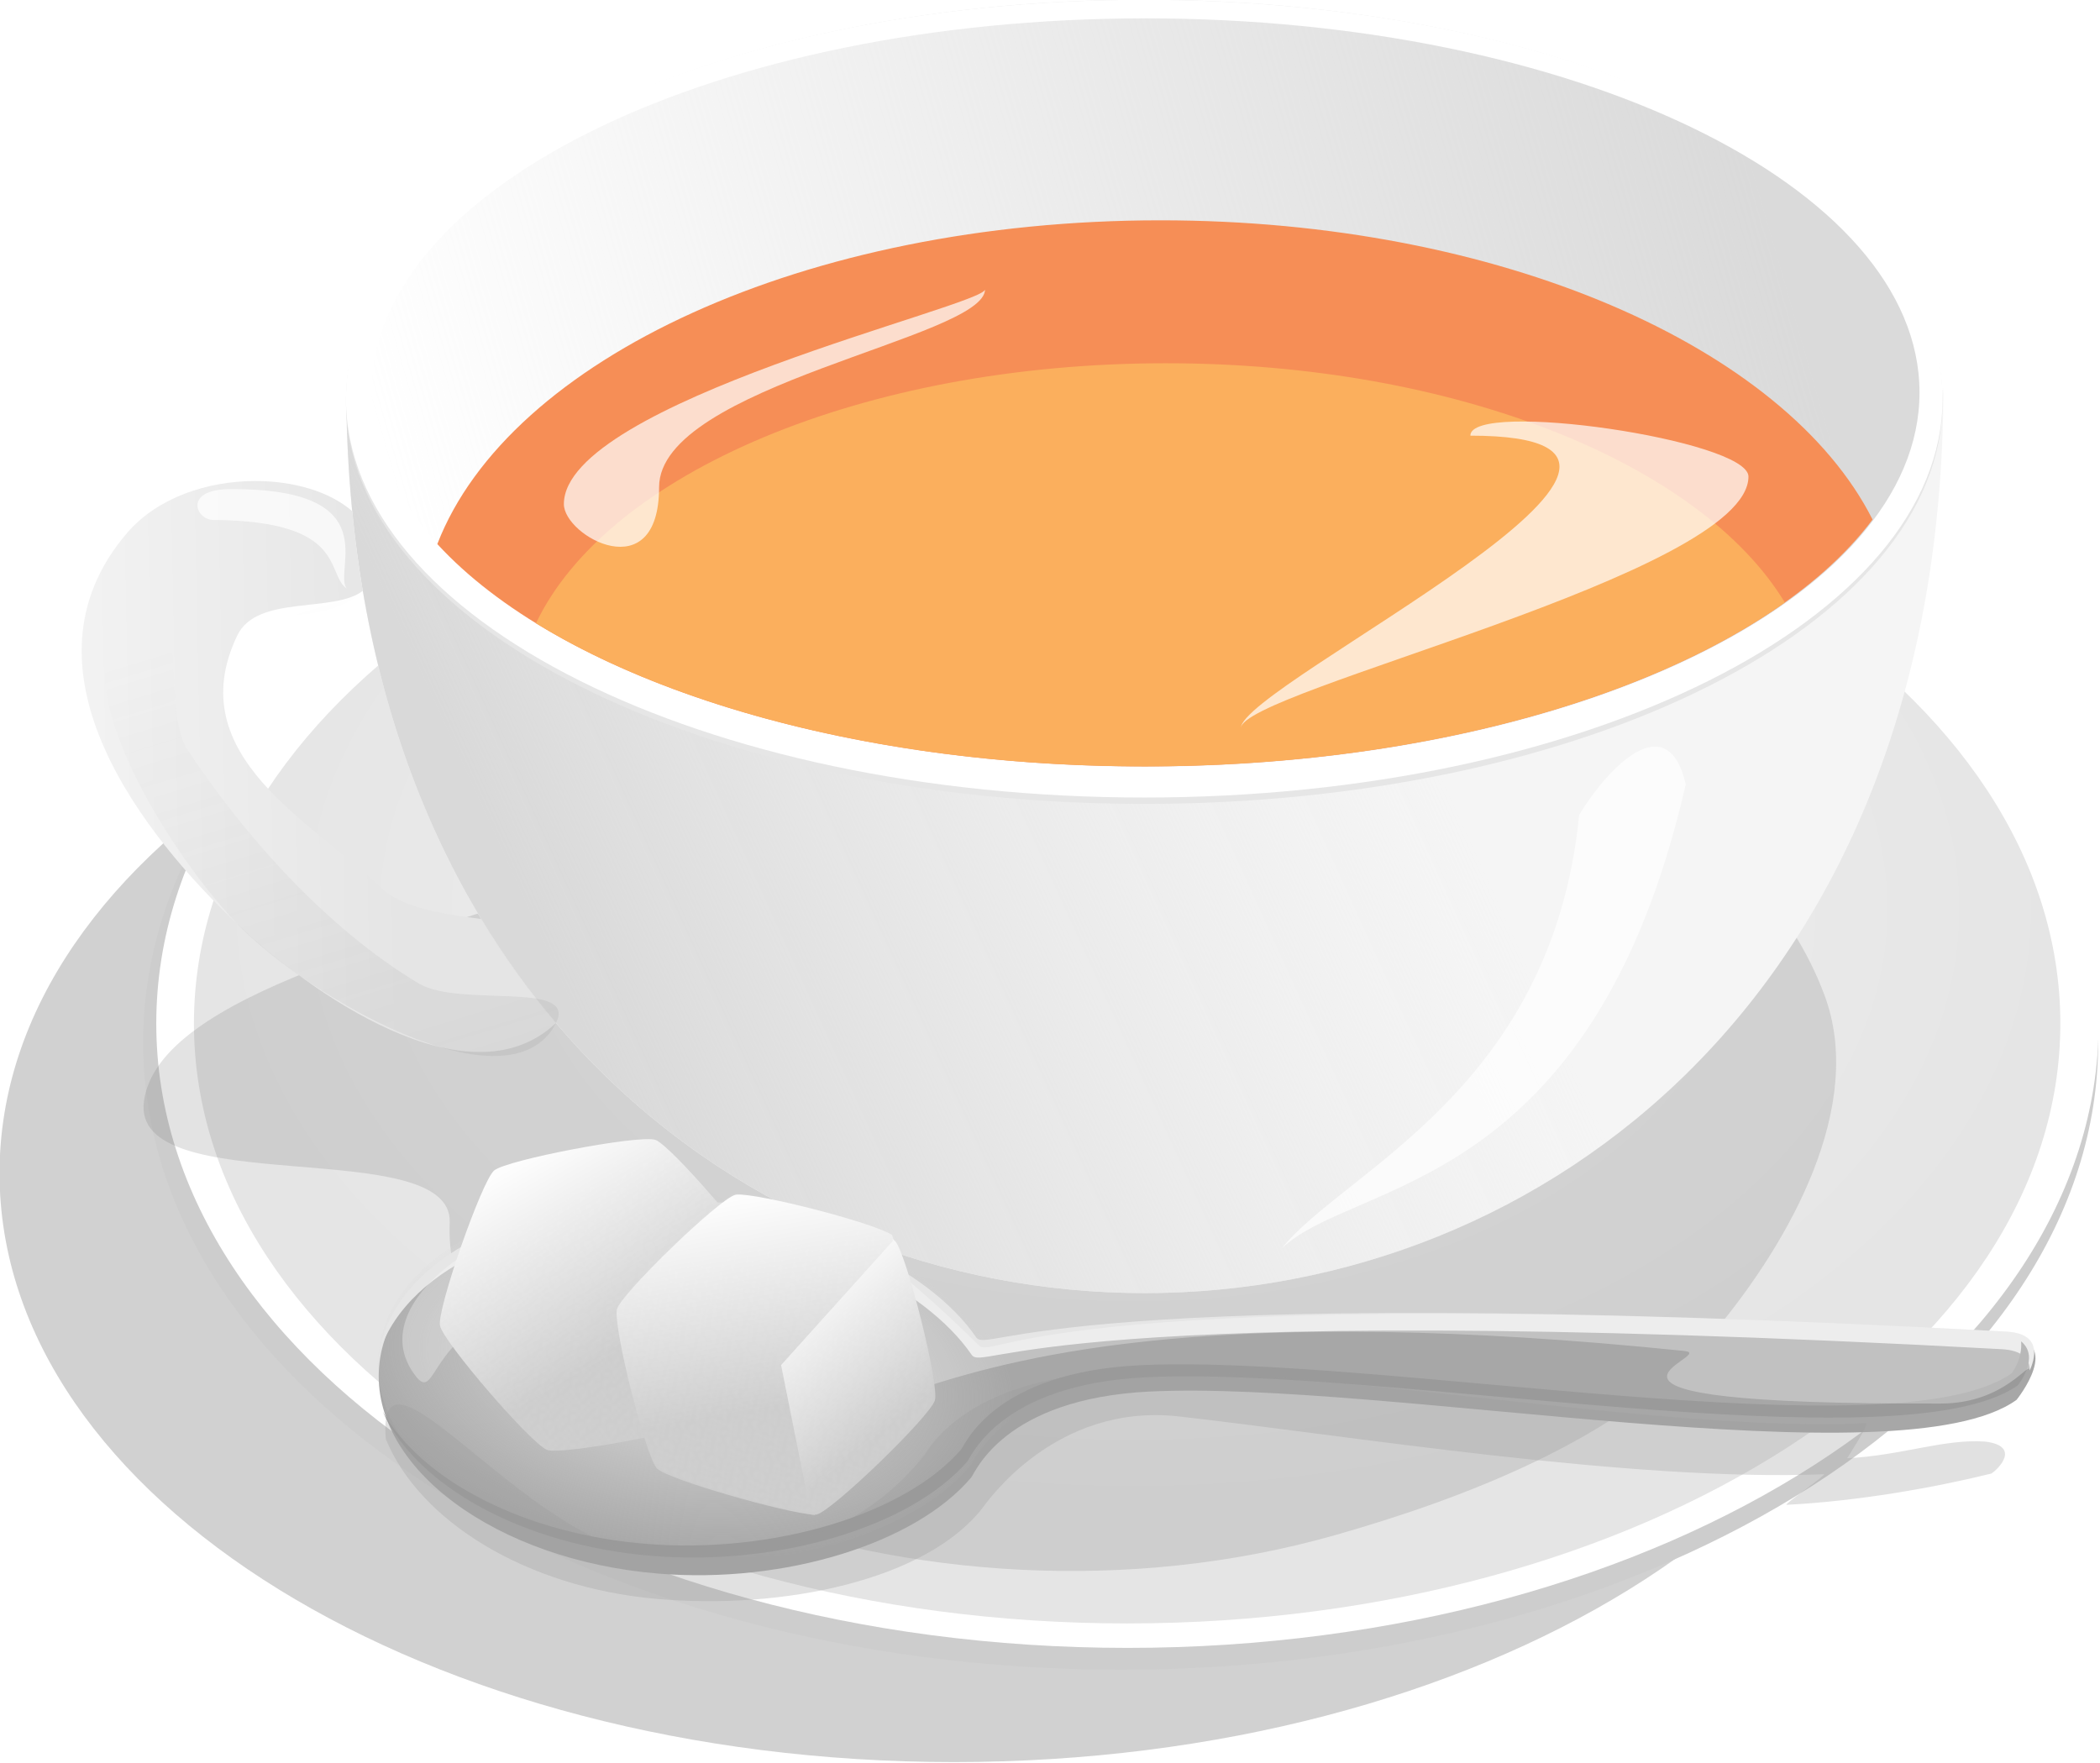
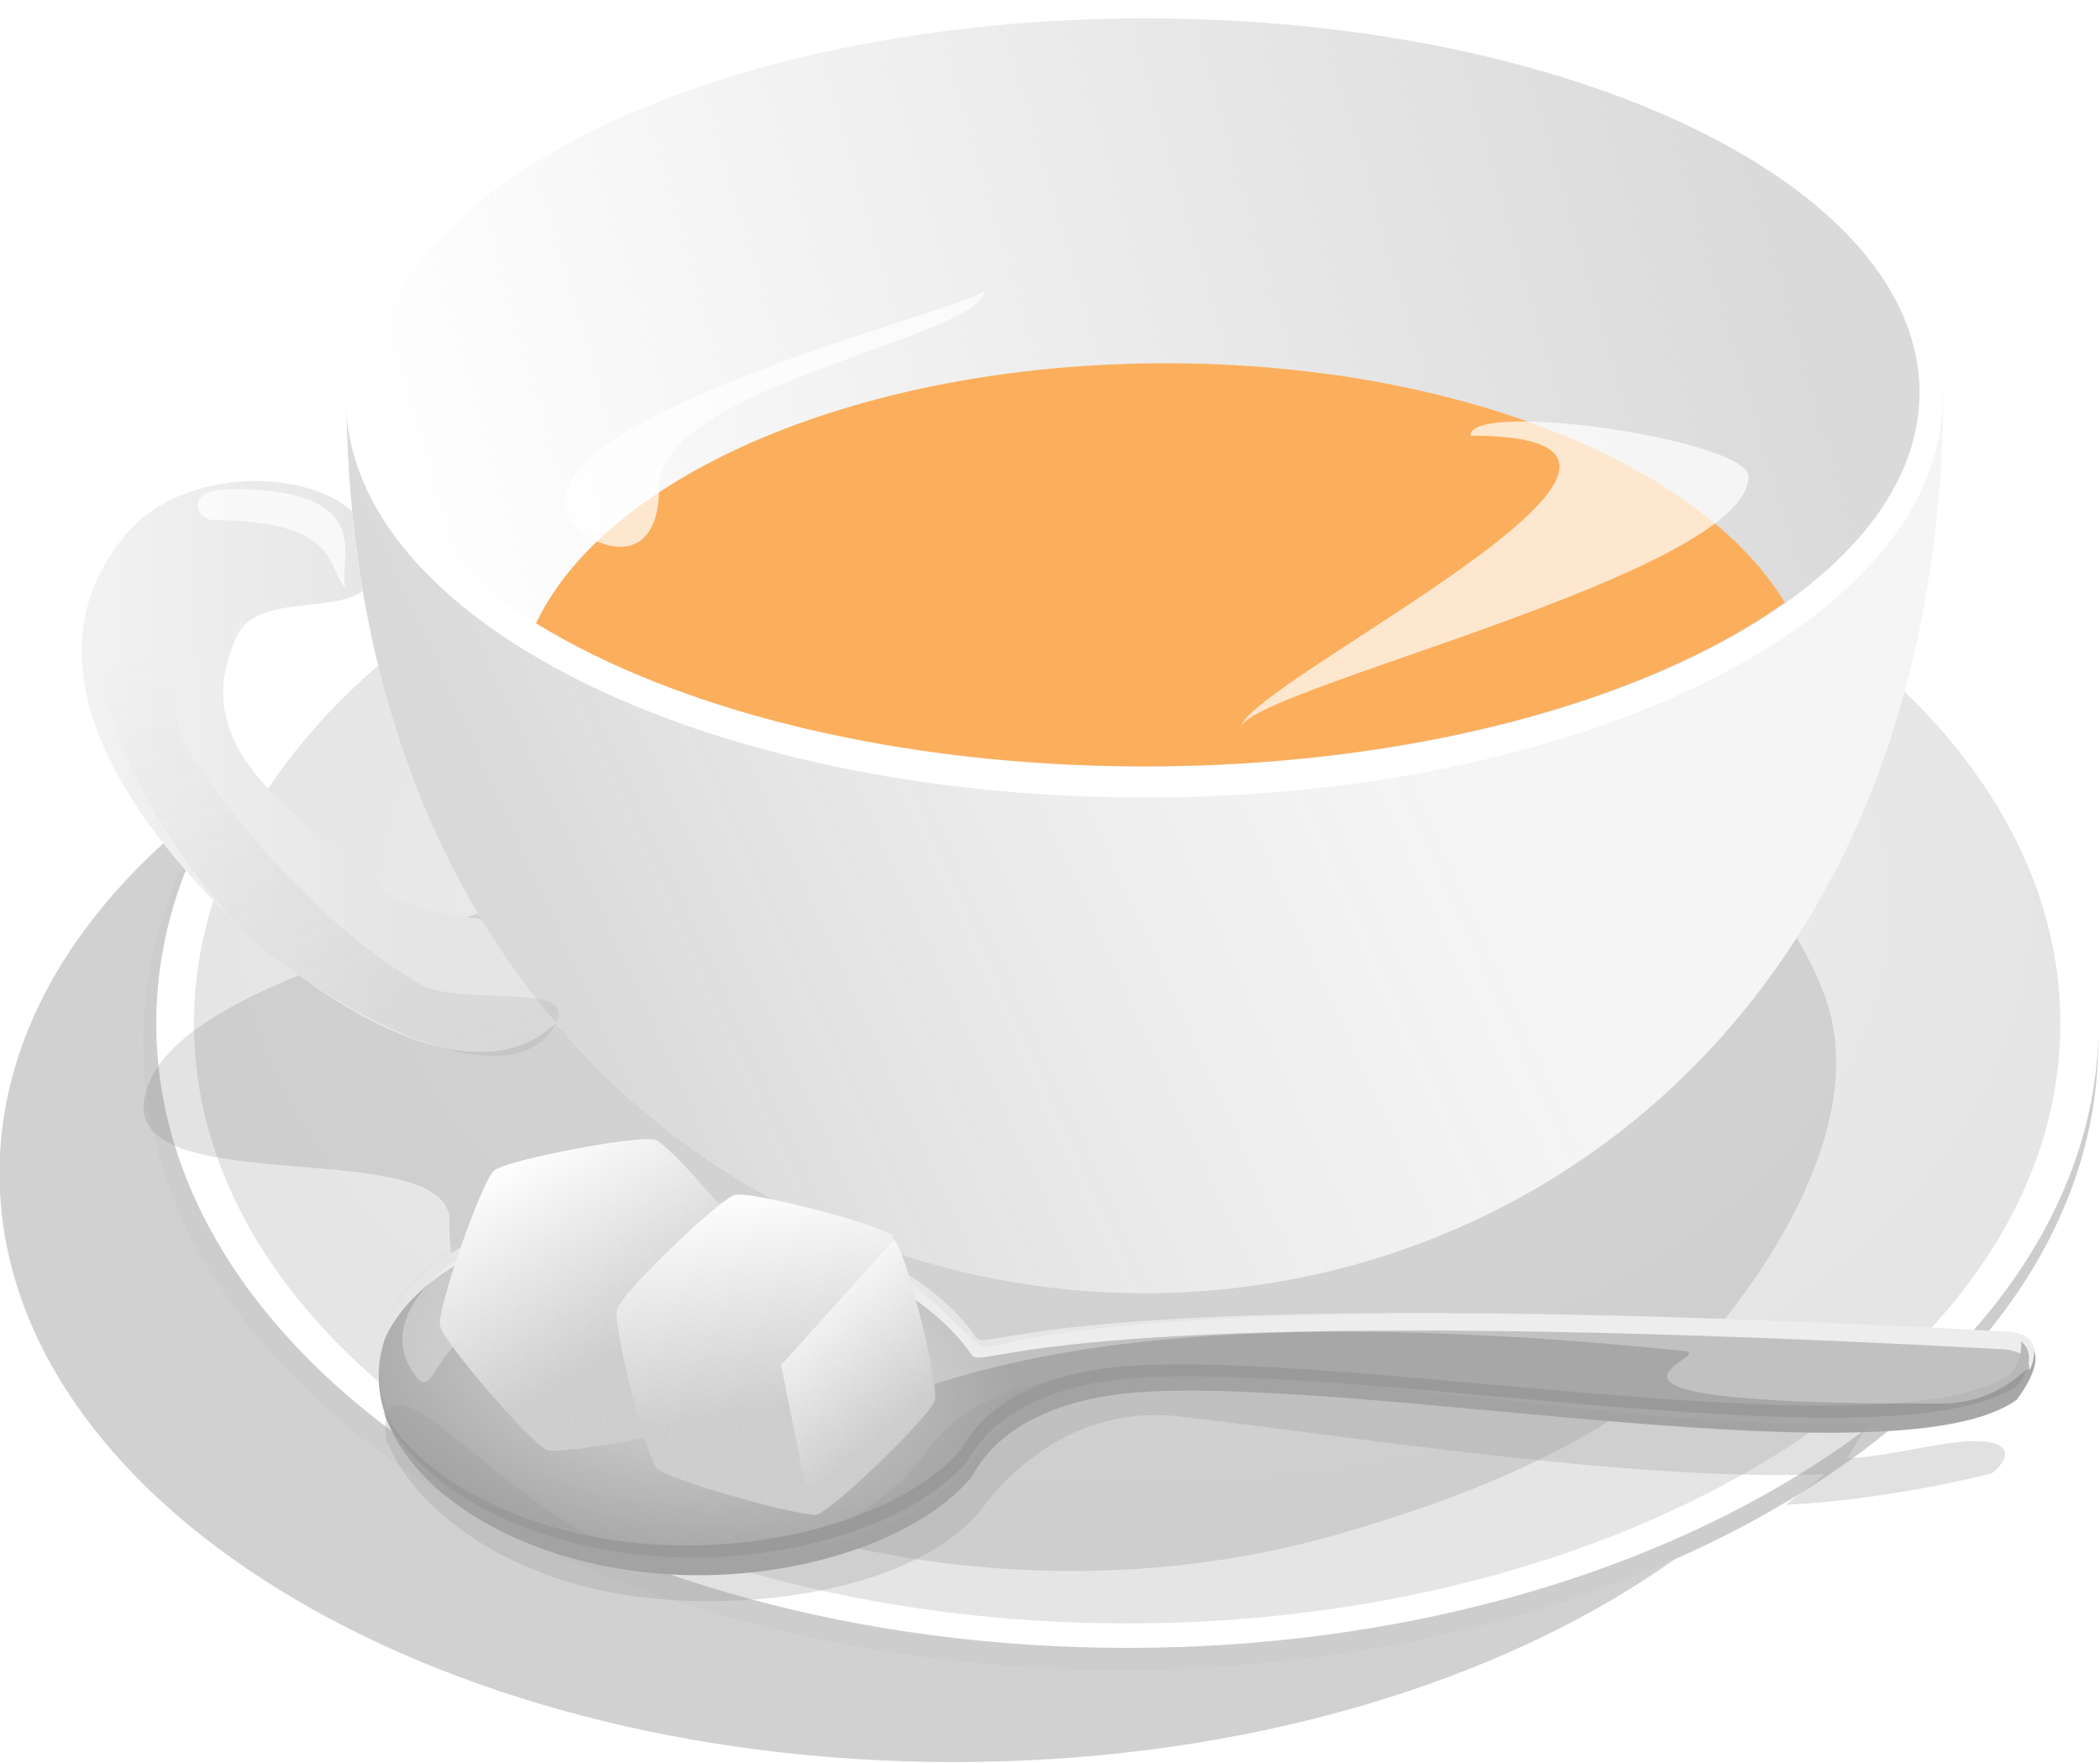
<svg xmlns="http://www.w3.org/2000/svg" xmlns:ns1="http://sodipodi.sourceforge.net/DTD/sodipodi-0.dtd" xmlns:ns2="http://www.inkscape.org/namespaces/inkscape" xmlns:xlink="http://www.w3.org/1999/xlink" id="svg3332" ns1:docname="teacup_.svg" viewBox="0 0 283.3 237.91" version="1.1" ns2:version="0.48.0 r9654">
  <defs id="defs3334">
    <radialGradient id="radialGradient3219" xlink:href="#linearGradient3776" gradientUnits="userSpaceOnUse" cy="345.96" cx="528.35" gradientTransform="matrix(1 0 0 .77 0 92.602)" r="293.95" ns2:collect="always" />
    <linearGradient id="linearGradient3776">
      <stop id="stop3778" style="stop-color:#f2f2f2" offset="0" />
      <stop id="stop3780" style="stop-color:#e5e5e5" offset="1" />
    </linearGradient>
    <linearGradient id="linearGradient3221" y2="344.83" gradientUnits="userSpaceOnUse" x2="643" gradientTransform="matrix(1 0 0 .901 -6.061 57.753)" y1="456.04" x1="371.44" ns2:collect="always">
      <stop id="stop3846" style="stop-color:#d9d9d9" offset="0" />
      <stop id="stop3848" style="stop-color:#e6e6e6;stop-opacity:0" offset="1" />
    </linearGradient>
    <linearGradient id="linearGradient3223" y2="102.34" xlink:href="#linearGradient3836" gradientUnits="userSpaceOnUse" x2="252.83" y1="-3.353" x1="739.61" ns2:collect="always" />
    <linearGradient id="linearGradient3836" ns2:collect="always">
      <stop id="stop3838" style="stop-color:#dadada" offset="0" />
      <stop id="stop3840" style="stop-color:#dadada;stop-opacity:0" offset="1" />
    </linearGradient>
    <linearGradient id="linearGradient3225" y2="311.07" xlink:href="#linearGradient3776" gradientUnits="userSpaceOnUse" x2="284.34" gradientTransform="translate(-6.061 10.102)" y1="313.09" x1="184.71" ns2:collect="always" />
    <linearGradient id="linearGradient3227" y2="265.45" gradientUnits="userSpaceOnUse" x2="228.63" gradientTransform="translate(-6.061 10.102)" y1="530.11" x1="309.36" ns2:collect="always">
      <stop id="stop3947" style="stop-color:#737373" offset="0" />
      <stop id="stop3949" style="stop-color:#737373;stop-opacity:0" offset="1" />
    </linearGradient>
    <radialGradient id="radialGradient3229" xlink:href="#linearGradient3836" gradientUnits="userSpaceOnUse" cy="462.48" cx="927.84" gradientTransform="matrix(-.412 -.053 .028 -.221 736.01 668.92)" r="269.19" ns2:collect="always" />
    <linearGradient id="linearGradient3231" y2="117.79" xlink:href="#linearGradient5662" gradientUnits="userSpaceOnUse" x2="145.59" y1="252.3" x1="229.49" ns2:collect="always" />
    <linearGradient id="linearGradient5662">
      <stop id="stop5664" style="stop-color:#cdcdcd" offset="0" />
      <stop id="stop5666" style="stop-color:#fdfdfd" offset="1" />
    </linearGradient>
    <pattern id="Polkadots-medwhite" height="10" width="10" patternUnits="userSpaceOnUse" patternTransform="matrix(2.299 0 0 2.697 235.98 206.72)" ns2:stockid="Polka dots, medium white" ns2:collect="always">
      <circle id="circle4977" cx="2.567" cy=".81" r=".15" style="fill:white" />
      <circle id="circle4979" cx="3.048" cy="2.33" r=".15" style="fill:white" />
      <circle id="circle4981" cx="4.418" cy="2.415" r=".15" style="fill:white" />
      <circle id="circle4983" cx="1.844" cy="3.029" r=".15" style="fill:white" />
      <circle id="circle4985" cx="6.08" cy="1.363" r=".15" style="fill:white" />
      <circle id="circle4987" cx="5.819" cy="4.413" r=".15" style="fill:white" />
      <circle id="circle4989" cx="4.305" cy="4.048" r=".15" style="fill:white" />
-       <circle id="circle4991" cx="5.541" cy="3.045" r=".15" style="fill:white" />
      <circle id="circle4993" cx="4.785" cy="5.527" r=".15" style="fill:white" />
      <circle id="circle4995" cx="2.667" cy="5.184" r=".15" style="fill:white" />
      <circle id="circle4997" cx="7.965" cy="1.448" r=".15" style="fill:white" />
      <circle id="circle4999" cx="7.047" cy="5.049" r=".15" style="fill:white" />
      <circle id="circle5001" cx="4.34" cy=".895" r=".15" style="fill:white" />
      <circle id="circle5003" cx="7.125" cy=".34" r=".15" style="fill:white" />
      <circle id="circle5005" cx="9.553" cy="1.049" r=".15" style="fill:white" />
      <circle id="circle5007" cx="7.006" cy="2.689" r=".15" style="fill:white" />
      <circle id="circle5009" cx="8.909" cy="2.689" r=".15" style="fill:white" />
      <circle id="circle5011" cx="9.315" cy="4.407" r=".15" style="fill:white" />
      <circle id="circle5013" cx="7.82" cy="3.87" r=".15" style="fill:white" />
      <circle id="circle5015" cx="8.27" cy="5.948" r=".15" style="fill:white" />
      <circle id="circle5017" cx="7.973" cy="7.428" r=".15" style="fill:white" />
      <circle id="circle5019" cx="9.342" cy="8.072" r=".15" style="fill:white" />
      <circle id="circle5021" cx="8.206" cy="9.315" r=".15" style="fill:white" />
      <circle id="circle5023" cx="9.682" cy="9.475" r=".15" style="fill:white" />
      <circle id="circle5025" cx="9.688" cy="6.186" r=".15" style="fill:white" />
      <circle id="circle5027" cx="3.379" cy="6.296" r=".15" style="fill:white" />
      <circle id="circle5029" cx="2.871" cy="8.204" r=".15" style="fill:white" />
      <circle id="circle5031" cx="4.59" cy="8.719" r=".15" style="fill:white" />
      <circle id="circle5033" cx="3.181" cy="9.671" r=".15" style="fill:white" />
      <circle id="circle5035" cx="5.734" cy="7.315" r=".15" style="fill:white" />
      <circle id="circle5037" cx="6.707" cy="6.513" r=".15" style="fill:white" />
      <circle id="circle5039" cx="5.73" cy="9.67" r=".15" style="fill:white" />
      <circle id="circle5041" cx="6.535" cy="8.373" r=".15" style="fill:white" />
      <circle id="circle5043" cx="4.37" cy="7.154" r=".15" style="fill:white" />
      <circle id="circle5045" cx=".622" cy="7.25" r=".15" style="fill:white" />
      <circle id="circle5047" cx=".831" cy="5.679" r=".15" style="fill:white" />
      <circle id="circle5049" cx="1.257" cy="8.519" r=".15" style="fill:white" />
      <circle id="circle5051" cx="1.989" cy="6.877" r=".15" style="fill:white" />
      <circle id="circle5053" cx=".374" cy="3.181" r=".15" style="fill:white" />
      <circle id="circle5055" cx="1.166" cy="1.664" r=".15" style="fill:white" />
      <circle id="circle5057" cx="1.151" cy=".093" r=".15" style="fill:white" />
      <circle id="circle5059" cx="1.151" cy="10.093" r=".15" style="fill:white" />
-       <circle id="circle5061" cx="1.302" cy="4.451" r=".15" style="fill:white" />
      <circle id="circle5063" cx="3.047" cy="3.763" r=".15" style="fill:white" />
    </pattern>
    <linearGradient id="linearGradient3233" y2="468.77" xlink:href="#linearGradient5662" gradientUnits="userSpaceOnUse" x2="344.77" y1="536.95" x1="356.08" ns2:collect="always" />
    <linearGradient id="linearGradient3235" y2="496.35" xlink:href="#linearGradient5662" gradientUnits="userSpaceOnUse" x2="400.6" y1="538.28" x1="434.3" ns2:collect="always" />
  </defs>
  <ns1:namedview id="base" bordercolor="#666666" ns2:pageshadow="2" ns2:window-y="-8" fit-margin-left="0" pagecolor="#ffffff" fit-margin-top="0" ns2:window-maximized="1" ns2:zoom="2.0327386" ns2:window-x="-8" ns2:window-height="878" showgrid="false" borderopacity="1.0" ns2:current-layer="layer1" ns2:cx="115.75492" ns2:cy="147.63022" fit-margin-right="0" fit-margin-bottom="0" ns2:window-width="1600" ns2:pageopacity="0.0" ns2:document-units="px" />
  <g id="layer1" ns2:label="レイヤー 1" ns2:groupmode="layer" transform="translate(-32.322 -615.4)">
    <g id="g3183" transform="matrix(.415 0 0 .415 -29.123 585.53)">
      <g id="g3116">
        <path id="path3790" ns1:rx="298.04086" ns1:ry="226.27417" style="opacity:.3;fill-rule:evenodd;fill:#666666" ns1:type="arc" d="m824.33 402.2c0 124.97-133.44 226.27-298.04 226.27s-298.04-101.31-298.04-226.27c0-124.97 133.44-226.27 298.04-226.27s298.04 101.31 298.04 226.27z" transform="matrix(1.041 0 0 .846 -89.696 113.14)" ns1:cy="402.19791" ns1:cx="526.28949" />
        <path id="path3788" ns1:rx="293.95438" ns1:ry="226.27417" style="fill-rule:evenodd;fill:#cdcdcd" ns1:type="arc" d="m820.24 402.2c0 124.97-131.61 226.27-293.95 226.27-162.35 0-293.95-101.31-293.95-226.27 0-124.97 131.61-226.27 293.95-226.27 162.35 0 293.95 101.31 293.95 226.27z" transform="matrix(1.081 0 0 .901 -56.566 48.557)" ns1:cy="402.19791" ns1:cx="526.28949" />
        <path id="path3001" ns1:rx="293.95438" ns1:ry="226.27417" style="fill-rule:evenodd;fill:#ffffff" ns1:type="arc" d="m820.24 402.2c0 124.97-131.61 226.27-293.95 226.27-162.35 0-293.95-101.31-293.95-226.27 0-124.97 131.61-226.27 293.95-226.27 162.35 0 293.95 101.31 293.95 226.27z" transform="matrix(1.074 0 0 .897 -50.673 43.97)" ns1:cy="402.19791" ns1:cx="526.28949" />
        <path id="path3006" ns1:rx="293.95438" ns1:ry="226.27417" style="fill-rule:evenodd;fill:url(#radialGradient3219)" ns1:type="arc" d="m820.24 402.2c0 124.97-131.61 226.27-293.95 226.27-162.35 0-293.95-101.31-293.95-226.27 0-124.97 131.61-226.27 293.95-226.27 162.35 0 293.95 101.31 293.95 226.27z" transform="matrix(1.032 0 0 .862 -28.672 58.016)" ns1:cy="402.19791" ns1:cx="526.28949" />
      </g>
      <g id="g3122">
        <path id="path3881" ns1:nodetypes="sssaaaas" style="opacity:.2;fill-rule:evenodd;fill:#737373" ns2:connector-curvature="0" d="m194.87 429.84c-4.741 32.968 100.65 10.463 99.379 39.675-3.314 76.334 151.95 140.53 288.51 101.34 37.647-10.803 92.778-30.303 122.53-65.87 24.664-29.483 49.341-73.638 35.809-109.62-21.865-58.133-88.846-88.372-160.24-95.084-72.567-6.823-166.94 29.148-246.06 58.199-49.149 18.047-134.89 36.326-139.93 71.353z" />
-         <path id="path3852" d="m779.8 197.54c0 78.62-519.19 78.62-519.19 0 0 393.1 519.19 393.1 519.19 0z" ns1:nodetypes="ccc" style="fill-rule:evenodd;fill:#f5f5f5" ns2:connector-curvature="0" />
+         <path id="path3852" d="m779.8 197.54c0 78.62-519.19 78.62-519.19 0 0 393.1 519.19 393.1 519.19 0" ns1:nodetypes="ccc" style="fill-rule:evenodd;fill:#f5f5f5" ns2:connector-curvature="0" />
        <path id="path3807" ns1:nodetypes="ccc" style="fill-rule:evenodd;fill:url(#linearGradient3221)" ns2:connector-curvature="0" d="m779.8 197.54c0 78.62-519.19 78.62-519.19 0 0 393.1 519.19 393.1 519.19 0z" />
-         <path id="path3860" ns1:rx="271.73105" ns1:ry="174.75639" style="fill-rule:evenodd;fill:#e6e6e6" ns1:type="arc" d="m791.96 75.919c0 96.515-121.66 174.76-271.73 174.76s-271.73-78.241-271.73-174.76c0-96.515 121.66-174.76 271.73-174.76s271.73 78.241 271.73 174.76z" transform="matrix(.955 0 0 .748 23.211 145.82)" ns1:cy="75.918625" ns1:cx="520.22858" />
        <path id="path3799" ns1:rx="271.73105" ns1:ry="174.75639" style="fill-rule:evenodd;fill:#ffffff" ns1:type="arc" d="m791.96 75.919c0 96.515-121.66 174.76-271.73 174.76s-271.73-78.241-271.73-174.76c0-96.515 121.66-174.76 271.73-174.76s271.73 78.241 271.73 174.76z" transform="matrix(.955 0 0 .742 23.211 145.25)" ns1:cy="75.918625" ns1:cx="520.22858" />
        <path id="path3834" ns1:rx="271.73105" ns1:ry="174.75639" style="fill-rule:evenodd;fill:url(#linearGradient3223)" ns1:type="arc" d="m791.96 75.919c0 96.515-121.66 174.76-271.73 174.76s-271.73-78.241-271.73-174.76c0-96.515 121.66-174.76 271.73-174.76s271.73 78.241 271.73 174.76z" transform="matrix(.926 0 0 .696 38.683 146.74)" ns1:cy="75.918625" ns1:cx="520.22858" />
-         <path id="path3869" style="fill-rule:evenodd;fill:#f68e56" ns2:connector-curvature="0" d="m525.28 143.6c-115.41 0-211.81 45.096-235.06 105.25 39.116 42.594 127.35 72.281 229.97 72.281 108.89 0 201.6-33.449 236.59-80.25-28.361-56.121-121.25-97.281-231.5-97.281z" />
        <path id="path3874" style="fill-rule:evenodd;fill:#fbaf5d" ns2:connector-curvature="0" d="m527.1 190.07c-98.749 0-181.66 35.954-204.81 84.531 46.04 28.34 117.57 46.531 197.91 46.531 86.513 0 162.81-21.13 208.06-53.281-27.325-45.116-107.05-77.781-201.16-77.781z" />
        <path id="path3909" style="fill-rule:evenodd;fill:url(#linearGradient3225)" ns2:connector-curvature="0" d="m230.81 228.35c-15.275 0.065-31.46 5.34-41.312 16.75-38.551 44.647 6.601 99.822 35.719 127.28 23.476 22.139 75.081 59.054 103.56 32.188-8.799-10.355-16.919-21.625-24.281-33.812-12.872-1.695-25.863-3.748-32.281-9.969-21.93-21.254-65.944-43.068-46.969-82.312 6.399-13.235 31.239-7.114 40.75-14.406-1.422-8.394-2.537-17.018-3.406-25.875-7.333-6.45-19.248-9.897-31.781-9.844z" />
        <path id="path3920" ns1:nodetypes="ssccsssssass" style="opacity:.2;fill-rule:evenodd;fill:url(#linearGradient3227)" ns2:connector-curvature="0" d="m249.5 242.95c-13.703 0.046-29.559 6.782-28.281 17.375 1.794 14.871 34.502 14.645 44.781 3.75-0.994-5.868-1.837-11.843-2.562-17.938-3.554-2.191-8.575-3.205-13.938-3.188zm-52.594 28.656c-0.587 0.044-1.219 0.161-1.906 0.375-33.373 10.378 5.996 75.213 30.219 100.41 22.837 23.752 88.601 61.54 103.57 32.188 7.11-13.941-31.221-4.952-44.498-12.827-30.643-18.174-57.927-49.7-75.228-75.923-8.057-12.211-0.218-45.107-12.156-44.219z" />
      </g>
      <g id="g3134">
        <path id="path3040" style="fill-rule:evenodd;fill:#a7a7a7" d="m832.21 527.18c-35.326 27.075-205.25 9.359-281.01 18.342-47.086 5.583-54.233 27.723-55.465 29.276-16.3 20.551-57.534 35.496-98.749 35.496-53 0-95.964-23.97-95.964-53.538s42.965-53.538 95.964-53.538c39.836 0 79.691 13.121 97.031 32.195 4.505 4.956 20.593-18.467 333.53-26.281 18.699-0.467 4.661 18.049 4.661 18.049z" ns1:nodetypes="sssssssss" ns2:connector-curvature="0" transform="matrix(.997 .082 -.091 1.109 21.843 -125.81)" />
        <path id="path3045" d="m803.14 523.29c-37.678 27.142-205.41-6.444-281.74-2.688-47.437 2.334-56.581 26.312-57.95 27.934-18.121 21.464-60.58 34.665-101.66 31.286-52.821-4.345-93.454-34.461-90.755-67.266 2.699-32.805 47.706-55.876 100.53-51.531 39.702 3.266 78.225 21.091 93.766 43.674 4.038 5.868 22.209-18.8 334.81-1.814 18.679 1.015 2.998 20.406 2.998 20.406z" ns1:nodetypes="sssssssss" style="fill-rule:evenodd;fill:url(#radialGradient3229)" ns2:connector-curvature="0" />
        <path id="path3047" style="fill-rule:evenodd;fill:#e6e6e6" ns2:connector-curvature="0" d="m356.94 462.5c-44.671 0.56-80.886 20.843-85.531 49 9.238-28.038 50.775-46.696 98.75-42.75 39.702 3.266 78.209 21.073 93.75 43.656 4.038 5.868 22.214-18.798 334.81-1.812 7.005 0.381 9.177 3.349 9.156 6.906 2.404-5.52 2.912-12.047-7.719-12.625-312.6-16.986-330.77 7.68-334.81 1.812-15.541-22.583-54.079-40.39-93.781-43.656-4.952-0.407-9.839-0.591-14.625-0.531z" />
        <path id="path3053" ns1:nodetypes="ccssscssscc" style="fill-rule:evenodd;fill:#9a9a9a" ns2:connector-curvature="0" d="m805.07 508.06c0.485 5.899-3.096 10.383-3.096 10.383-37.88 26.627-206.52-6.32-283.26-2.636-47.691 2.29-56.87 25.816-58.247 27.407-18.217 21.057-60.904 34.002-102.2 30.687-39.991-3.21-73.048-20.735-85.768-42.95 10.911 24.047 45.462 43.477 87.779 46.874 41.295 3.315 83.982-9.631 102.2-30.687 1.377-1.591 10.556-25.117 58.247-27.407 76.73-3.684 245.38 29.263 283.26 2.636 0 0 7.429-9.105 1.085-14.307z" />
      </g>
      <g id="g3140">
        <path id="path6152" ns1:nodetypes="casssscscc" d="m356.94 462.5c-44.671 0.56-92.623 31.834-73.929 56.612 6.389 8.468 4.502-8.998 25.542-18.984 28.466-13.51 68.799-9.85 75.892 0.051 55.335 77.238 10.818-19.824 311.14 10.993 12.35 1.267-54.544 17.52 83.434 17.099 21.026-0.064 28.874-14.329 28.854-10.771 2.404-5.52 2.912-12.047-7.719-12.625-312.58-16.99-328.44 9.29-333.79 4.58-57.34-56.29-67.53-44.59-109.41-46.96z" style="opacity:.3;fill-rule:evenodd;fill:#ffffff" ns2:connector-curvature="0" />
        <path id="path6154" d="m793.35 540.63c-13.464-0.925-27.239 4.568-44.836 5.416 0 0 7.437-11.452 6.074-11.386-67.537 3.276-185.38-19.816-245.03-16.649-47.781 2.537-59.503 25.063-60.882 26.826-18.252 23.327-47.887 36.152-89.26 32.48-40.066-3.556-89.348-76.004-85.93-37.478 10.932 26.639 45.548 48.164 87.945 51.927 41.373 3.672 87.676-6.123 105.93-29.45 1.379-1.763 23.708-34.391 63.913-29.856 54.506 6.148 147.17 21.274 209.67 18.794 1.187-0.047-13.294 10.001-12.129 9.941 23.582-1.214 48.069-5.612 66.547-10.157 2.389-1.486 9.739-8.967-2.014-10.408z" ns1:nodetypes="cssssscssssscc" style="opacity:.3;fill-rule:evenodd;fill:#9a9a9a" ns2:connector-curvature="0" />
-         <path id="path6158" ns1:nodetypes="cccc" style="opacity:.7;fill:#ffffff" ns2:connector-curvature="0" d="m661.41 336.91c9.626-15.894 28.791-35.33 34.64-9.966-30.507 133.48-108.06 128.41-131.29 150.87 19.823-25.037 87.704-51.115 96.647-140.91z" />
        <path id="path6160" d="m217.37 241.01c-5.695-0.04-9.787-9.922 5.449-10.019 51.552-0.328 33.407 26.376 37.925 32.303-6.895-4.764 0.426-21.979-43.373-22.284z" ns1:nodetypes="sscs" style="opacity:.7;fill:#ffffff" ns2:connector-curvature="0" />
        <path id="path6162" d="m362.31 230.36c0 33.138-30.95 15.976-30.95 5.498 0-33.067 136.91-64.483 136.91-69.814 0 15.807-105.96 31.178-105.96 64.316z" ns1:nodetypes="zscz" style="opacity:.7;fill:#ffffff" ns2:connector-curvature="0" />
        <path id="path6164" ns1:nodetypes="cscc" style="opacity:.7;fill:#ffffff" ns2:connector-curvature="0" d="m626.03 213.61c0-11.766 90.405 1.368 90.405 13.298 0 31.749-165.03 69.686-165.03 81.828 0-14.215 169.81-95.126 74.62-95.126z" />
      </g>
      <g id="g3148">
        <path id="path3855" ns1:r2="99.194031" style="fill-rule:evenodd;fill:url(#linearGradient3231)" ns1:type="star" d="m317.19 287.04c-8.889 8.283-106.78 30.845-118.4 27.288-11.618-3.557-80.104-77.053-82.833-88.893-2.729-11.84 26.678-107.9 35.568-116.18 8.889-8.283 106.78-30.845 118.4-27.288 11.618 3.557 80.104 77.053 82.833 88.893 2.729 11.84-26.678 107.9-35.568 116.18z" ns1:r1="121.50418" ns2:transform-center-x="-1.7877878" ns2:transform-center-y="7.2527626" transform="matrix(.439 .017 -.017 .439 244.01 401.98)" ns1:arg2="1.3442764" ns1:arg1="0.82067764" ns2:randomized="0" ns1:cy="198.14709" ns1:cx="234.35539" ns2:rounded="0.1" ns2:flatsided="true" ns1:sides="6" />
        <path id="path5562" style="fill-rule:evenodd;fill:url(#Polkadots-medwhite)" ns1:type="star" ns1:sides="6" ns2:transform-center-x="-1.7877878" ns1:r1="121.50418" ns1:r2="99.194031" ns2:transform-center-y="7.2527626" ns1:arg1="0.82067764" ns1:arg2="1.3442764" transform="matrix(.439 .017 -.017 .439 244.01 401.98)" ns2:randomized="0" ns1:cy="198.14709" ns1:cx="234.35539" ns2:rounded="0.1" ns2:flatsided="true" d="m317.19 287.04c-8.889 8.283-106.78 30.845-118.4 27.288-11.618-3.557-80.104-77.053-82.833-88.893-2.729-11.84 26.678-107.9 35.568-116.18 8.889-8.283 106.78-30.845 118.4-27.288 11.618 3.557 80.104 77.053 82.833 88.893 2.729 11.84-26.678 107.9-35.568 116.18z" />
        <path id="path3857" ns1:nodetypes="ccsscccccc" style="fill-rule:evenodd;fill:url(#linearGradient3233)" ns2:connector-curvature="0" d="m387.61 460.33c-0.232 0.015-0.401 0.053-0.562 0.094-5.18 1.296-36.939 31.991-38.406 37.125-1.467 5.134 9.256 47.975 12.969 51.812 3.419 3.534 41.57 14.46 51.332 15.098l-9.087-48.499 35.365-38.891-1.198-3.624c-6.79-4.237-43.58-13.554-50.411-13.115z" />
        <path id="path3891" style="fill-rule:evenodd;fill:url(#linearGradient3235)" ns2:connector-curvature="0" d="m438.16 474.76 0.188 0.594-36.375 40.406 9.719 48.625c0.838 0.055 1.496 0.04 1.906-0.062 5.18-1.296 36.908-31.991 38.375-37.125 1.467-5.134-9.256-47.943-12.969-51.781-0.185-0.192-0.475-0.426-0.844-0.656z" />
        <path id="path3853" style="fill-rule:evenodd;fill:url(#Polkadots-medwhite)" ns1:type="star" ns1:sides="6" ns2:transform-center-x="-5.4797465" ns1:r1="121.50418" ns1:r2="99.194031" ns2:transform-center-y="5.0765335" ns1:arg1="0.82067764" ns1:arg2="1.3442764" transform="matrix(.376 -.227 .227 .376 266.83 490.31)" ns2:randomized="0" ns1:cy="198.14709" ns1:cx="234.35539" ns2:rounded="0.1" ns2:flatsided="true" d="m317.19 287.04c-8.889 8.283-106.78 30.845-118.4 27.288-11.618-3.557-80.104-77.053-82.833-88.893-2.729-11.84 26.678-107.9 35.568-116.18 8.889-8.283 106.78-30.845 118.4-27.288 11.618 3.557 80.104 77.053 82.833 88.893 2.729 11.84-26.678 107.9-35.568 116.18z" />
      </g>
    </g>
  </g>
</svg>